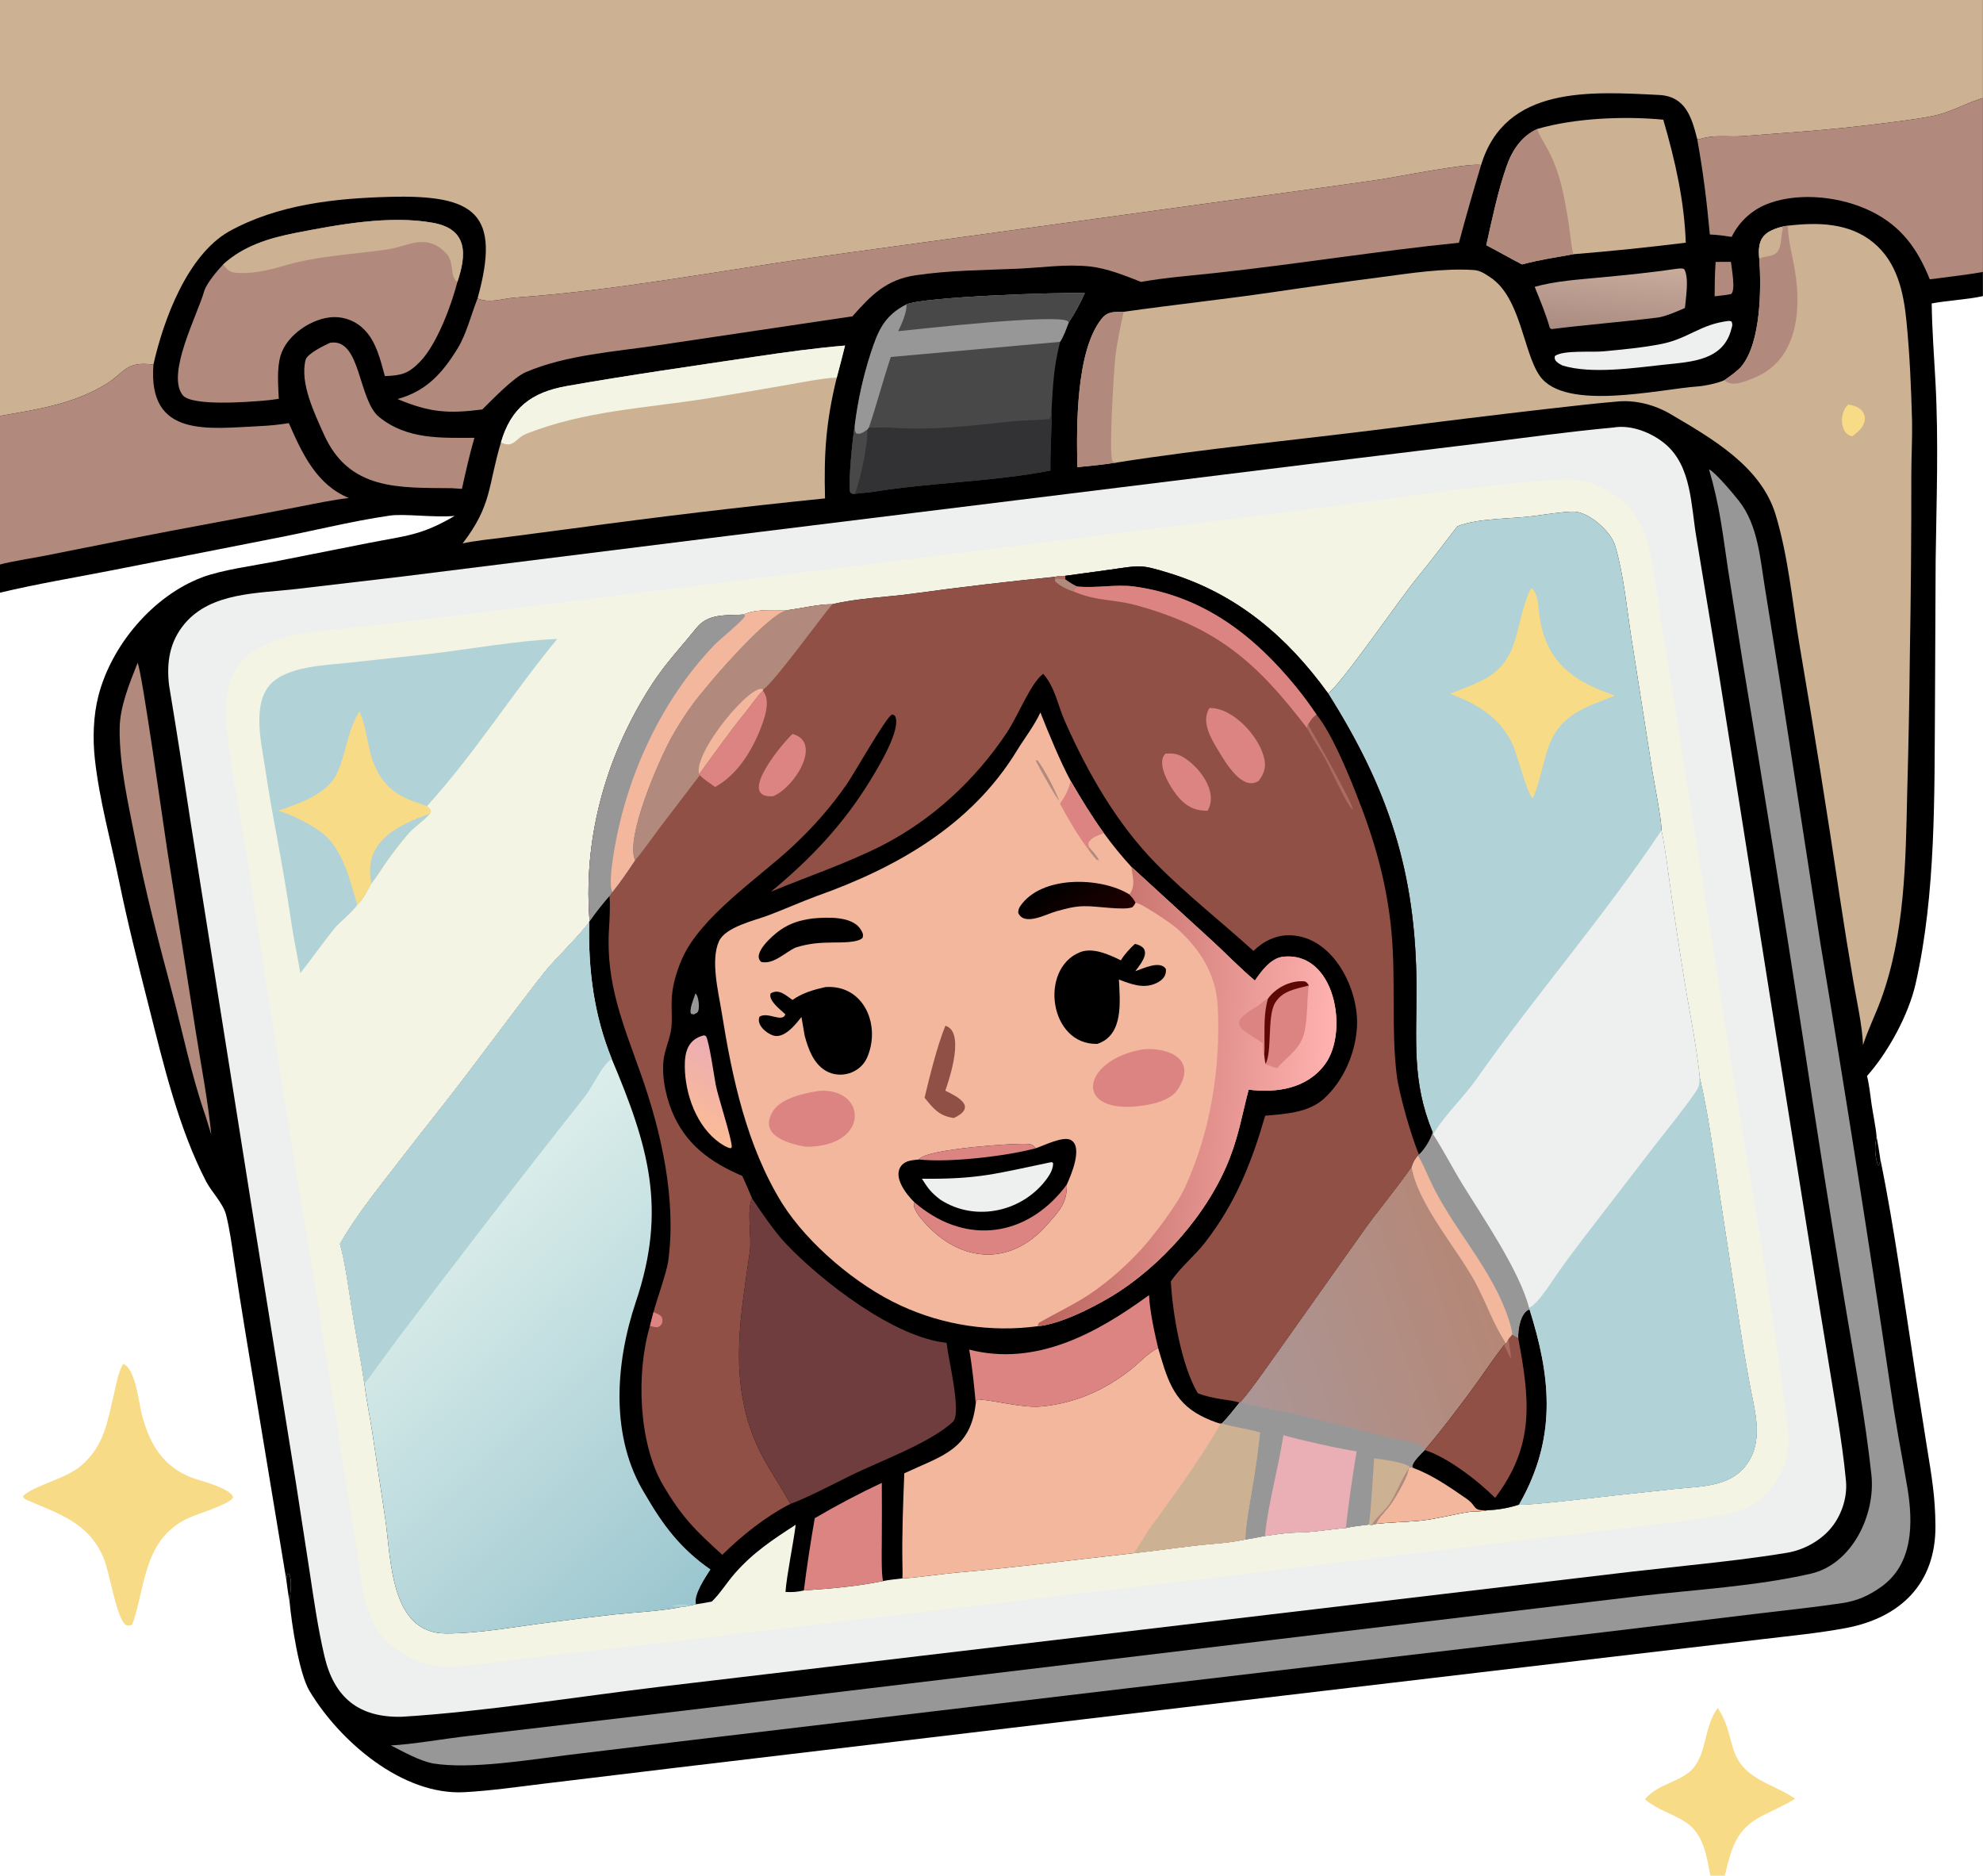
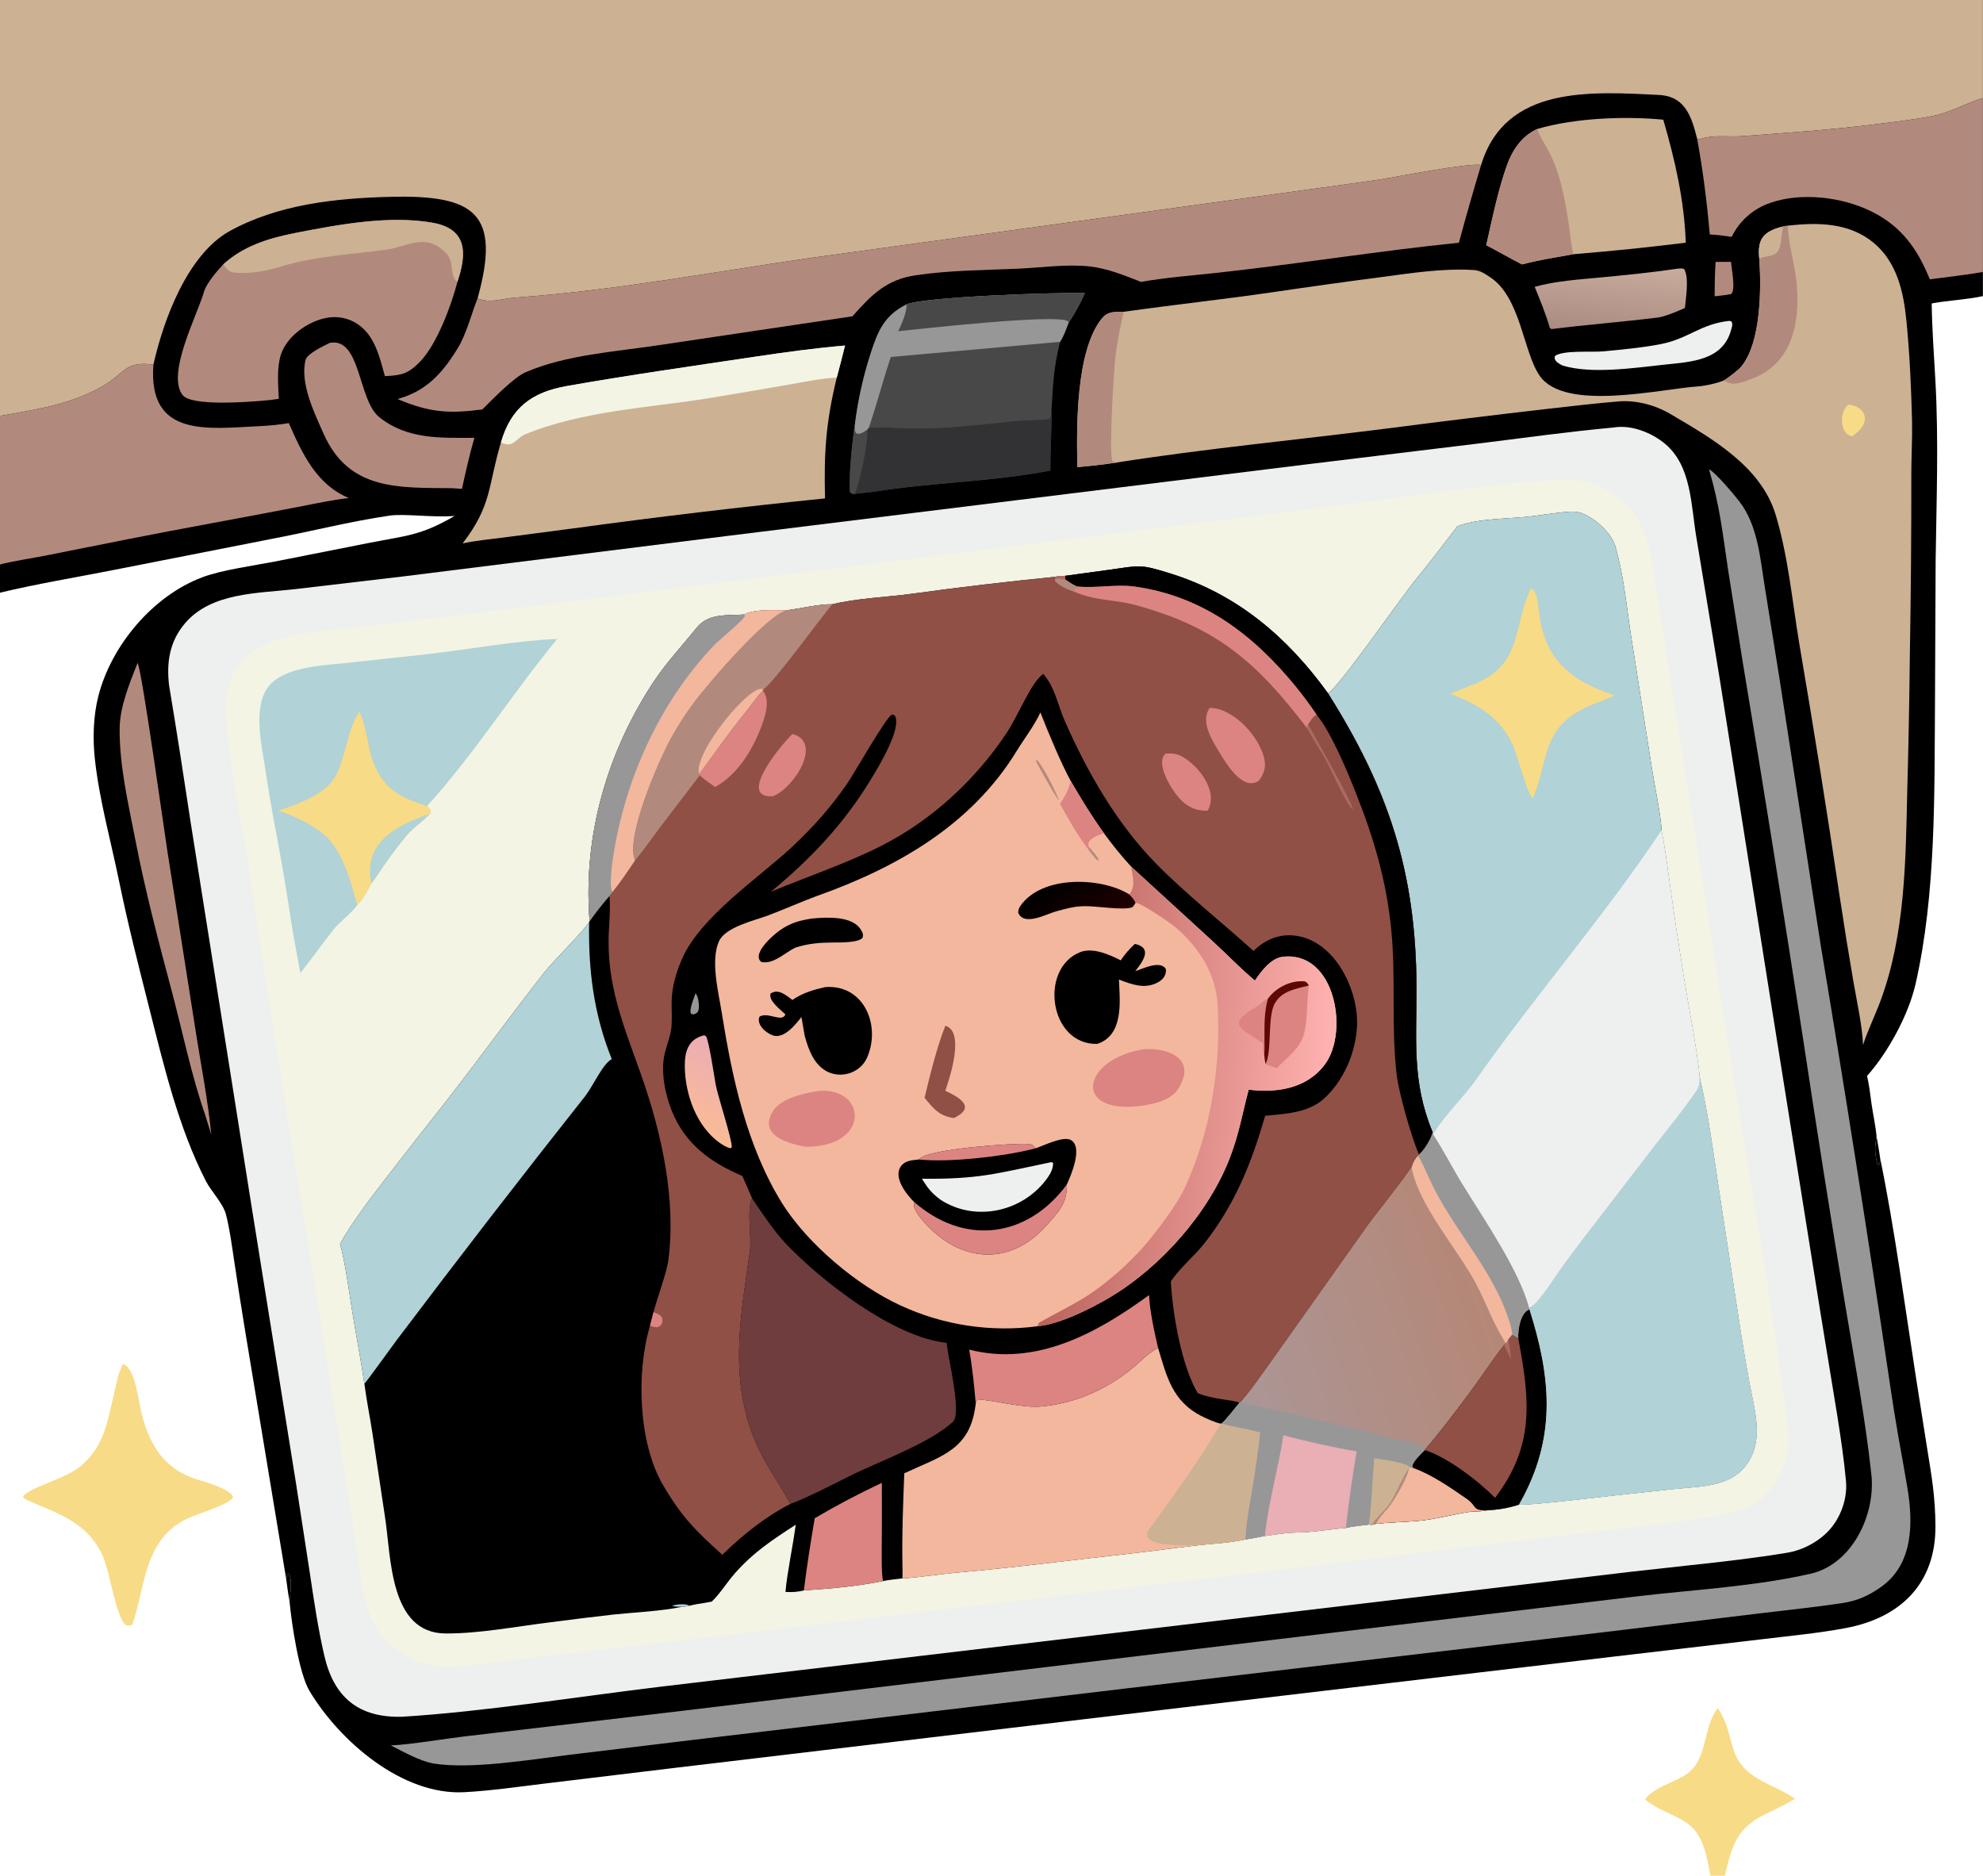
<svg xmlns="http://www.w3.org/2000/svg" viewBox="0 0 794 751" height="751" width="794">
  <path d="M0 0L556 0L556 27.495L556 76.256L556 83.022C552.005 83.945 546.063 84.245 541.636 85.08C541.741 92.455 542.294 99.714 542.694 107.074C543.601 123.762 542.974 140.416 542.744 157.1L542.561 197.057C542.37 222.865 542.864 250.559 537.122 275.859C535.166 284.477 529.444 295.037 523.499 301.692C524.137 304.15 524.406 307.011 524.773 309.559C525.19 312.456 525.933 315.785 526.18 318.653C525.6 321.654 525.65 323.445 526.443 326.451L526.755 326.76C527.137 325.955 527.108 325.849 527.23 324.987C531.253 344.571 534.172 366.606 537.267 386.478L540.33 405.896C541.633 413.948 542.635 419.612 542.689 427.839C542.795 443.922 532.969 453.601 517.486 456.493C509.723 457.943 501.653 458.695 493.658 459.66L451.623 464.584L331.183 478.802L190.269 495.555L151.967 500.173C144.972 501.028 137.411 502.113 130.174 502.498C112.794 503.424 95.221 488.205 86.776 474.103C83.846 469.209 81.749 455.175 81.176 448.912C81.302 447.113 82.158 442.703 80.895 441.189C80.327 441.583 80.458 441.815 80.245 442.718L68.752 373.259C67.669 366.658 66.633 360.048 65.646 353.432C65.023 349.294 64.408 344.558 63.355 340.49C62.577 337.485 59.191 333.965 57.817 331.31C50.068 316.342 45.885 298.6 41.776 282.361C38.727 270.313 35.872 259.151 33.393 247.063C31.063 235.702 27.889 224.456 26.607 212.902C25.963 207.102 26.154 200.663 27.621 195.003C31.291 180.842 42.925 167.058 56.699 161.867C62.195 159.795 71.218 158.584 77.21 157.421L103.405 152.236C113.953 150.171 118.099 150.162 127.479 144.653C121.7 145.176 113.433 143.972 109.303 144.564C98.409 146.125 86.772 149.116 75.754 151.181L31.18 159.948C20.428 162.055 10.739 163.626 0 166.179L0 158.28L0 116.614L0 0Z" transform="scale(1.428 1.428)" />
  <path d="M0 0L556 0L556 27.495C551.532 28.829 547.46 31.162 543.313 32.213C540.079 33.033 534.878 33.674 531.511 34.137C521.547 35.456 511.547 36.475 501.522 37.191C497.238 37.51 492.925 37.855 488.664 38.166C484.488 38.47 480.889 37.698 476.82 38.947C476.415 39.071 476.344 39.032 475.898 39.016C474.316 32.793 472.597 26.993 465.147 26.623C445.845 25.665 422.046 23.978 415.292 46.277C411.797 45.591 391.51 49.656 386.677 50.368C382.356 51.004 375.746 51.92 371.237 52.541L227.803 72.243C200.141 76.226 172.527 81.432 144.607 83.427C140.764 83.701 137.431 85.146 133.904 83.676C140.541 59.808 133.184 54.587 109.363 55.192C94.005 55.581 77.83 57.31 64.112 64.949C52.53 71.642 45.859 89.566 43.019 102.232C35.136 101.183 35.147 104.409 29.483 107.847C20.354 113.387 10.235 114.802 0 116.614L0 0Z" transform="scale(1.428 1.428)" fill="#CCB193" />
  <path d="M133.904 83.676C137.431 85.146 140.764 83.701 144.607 83.427C172.527 81.432 200.141 76.226 227.803 72.243L371.237 52.541C375.746 51.92 382.356 51.004 386.677 50.368C391.51 49.656 411.797 45.591 415.292 46.277C413.107 53.505 411.032 60.766 409.069 68.057C386.323 70.374 363.551 74.075 340.802 76.542C333.938 77.287 326.703 77.837 319.928 79.04C315.469 77.272 310.444 75.249 305.639 74.718C298.869 73.977 292.072 75.052 285.327 75.344C275.699 75.761 266.269 75.769 256.705 77.187C248.541 78.398 244.285 82.71 239.027 88.686L184.644 96.789C172.625 98.61 158.781 99.463 147.427 104.347C143.995 105.823 138.192 111.901 135.228 114.809C125.593 116.049 120.35 115.624 111.453 111.878C119.514 109.693 124.035 104.677 128.353 97.625C130.796 93.634 132.157 88.06 133.904 83.676Z" transform="scale(1.428 1.428)" fill="#B28A7D" />
  <path d="M0 116.614C10.235 114.802 20.354 113.387 29.483 107.847C35.147 104.409 35.136 101.183 43.019 102.232C41.416 122.931 58.5 120.134 72.894 119.474C75.612 119.349 78.305 119.077 80.983 118.637C84.742 127.166 88.727 135.887 97.815 139.635C93.318 140.148 88.894 141.101 84.454 141.964C68.16 145.13 51.861 148.011 35.572 151.234L12.437 155.844C9.494 156.413 2.608 157.517 0 158.28L0 116.614Z" transform="scale(1.428 1.428)" fill="#B28A7D" />
  <path d="M475.898 39.016C476.344 39.032 476.415 39.071 476.82 38.947C480.889 37.698 484.488 38.47 488.664 38.166C492.925 37.855 497.238 37.51 501.522 37.191C511.547 36.475 521.547 35.456 531.511 34.137C534.878 33.674 540.079 33.033 543.313 32.213C547.46 31.162 551.532 28.829 556 27.495L556 76.256C551.238 77.099 545.953 77.661 541.105 78.316C537.655 69.734 533.089 63.397 524.684 59.257C516.474 55.212 505.039 53.838 496.337 56.895C491.617 58.503 487.735 61.93 485.554 66.415C483.289 66.074 481.702 65.853 479.428 65.744C478.563 56.318 477.574 48.355 475.898 39.016Z" transform="scale(1.428 1.428)" fill="#B28A7D" />
  <path d="M452.417 119.868C457.369 119.007 463.189 121.317 466.963 124.518C474.363 130.793 474.11 141.728 475.686 150.864L482.015 189.196L496.799 282.58L510.435 367.989L515.189 397.062C516.127 403.031 517.053 409.222 517.601 415.23C518.043 420.068 516.222 425.309 512.998 428.912C510.047 432.21 505.566 434.621 501.172 435.352C492.063 436.867 482.695 437.918 473.515 438.905C462.895 440.035 452.283 441.248 441.682 442.545L320.023 456.956L185.515 472.885C162.446 475.653 135.448 479.974 112.658 481.35C100.619 481.64 93.659 475.988 90.947 464.268C89.161 456.548 88.048 448.882 86.877 441.058L82.99 415.839L70.532 338.198L53.543 231.12C51.589 218.174 49.557 205.043 47.408 192.144C46.641 185.663 47.587 179.822 51.835 174.808C59.213 166.098 72.171 166.391 82.727 165.186L112.918 161.637L203.904 150.27L365.72 130.283L415.74 124.209C428.449 122.638 439.567 121.057 452.417 119.868Z" transform="scale(1.428 1.428)" fill="#EEEFEF" />
  <path d="M436.419 134.535C443.06 133.79 449.333 135.882 454.505 140.001C462.203 146.132 463.007 156.224 464.437 165.299L467.435 184.215L478.944 256.849C482.844 282.051 486.89 307.229 491.08 332.384C493.835 348.407 496.37 364.468 498.683 380.561C499.582 386.986 500.481 393.287 501.217 399.778C502.066 407.271 500.934 411.882 496.173 417.86C493.438 421.293 489.518 423.367 485.256 424.279C479.155 425.584 472.815 426.391 466.604 427.191C455.818 428.523 445.024 429.789 434.223 430.989L350.478 441.164L212.753 457.407C193.035 459.798 173.305 462.082 153.562 464.258C145.258 465.205 136.719 466.524 128.479 467.258C120.425 467.693 115.631 466.162 109.307 460.871C102.131 454.867 101.717 445.208 100.32 436.649C99.546 431.91 98.879 427.275 98.122 422.592L88.025 358.788C81.716 321.204 75.737 283.565 70.09 245.876C67.92 231.264 64.66 217.035 63.43 202.292C61.345 177.28 83.921 177.69 101.941 175.627C112.212 174.457 122.477 173.23 132.735 171.946L241.261 158.468L369.604 142.42C391.121 139.757 415.004 135.876 436.419 134.535Z" transform="scale(1.428 1.428)" fill="#F3F4E4" />
  <path d="M408.657 147.548C414.714 145.196 423.557 145.557 430.101 144.67C433.279 144.239 437.854 143.525 440.957 143.436C445.339 143.312 451.681 148.978 452.867 152.988C455.224 160.958 455.968 169.203 457.196 177.361L463.2 215.567C463.74 219.106 466.012 230.286 465.857 232.827C466.952 237.934 467.743 244.734 468.491 250.008C469.601 257.805 470.779 265.592 472.024 273.368C473.159 280.602 474.619 287.7 475.674 294.927C475.914 296.572 476.49 300.343 476.538 301.916C478.819 311.366 480.554 324 481.987 333.646L487.541 369.877C488.442 375.86 489.44 381.827 490.534 387.778C491.82 394.875 494.38 402.672 490.6 409.269C486.157 417.027 477.411 416.649 469.522 417.482L452.796 419.274C449.324 419.654 428.12 422.211 425.938 421.851C423.008 422.839 420.02 423.317 416.933 423.459C416.176 423.847 413.387 423.68 412.002 423.892C407.45 424.589 402.814 425.893 398.25 426.355C394.053 426.779 390.14 426.781 385.874 427.261L384.645 427.559L383.829 427.456C382.008 427.694 379.061 427.991 377.358 428.406C372.629 428.804 368.08 429.654 363.288 429.704C360.53 429.733 357.42 430.267 354.671 430.65C352.907 430.978 350.932 431.39 349.176 431.646C346.278 432.266 343.407 432.596 340.46 432.84C332.878 433.468 325.346 434.671 317.791 435.501C301.177 437.334 284.495 439.53 267.821 440.981C264.095 441.305 256.289 442.466 253.034 442.553C251.499 442.742 249.016 442.976 247.586 443.305C239.958 444.837 233.16 445.4 225.4 445.933C223.361 446.386 222.366 446.441 220.244 446.359C220.602 441.542 222.415 432.996 223.112 427.512C216.644 431.707 211.213 435.26 206.022 441.17C203.777 443.726 201.947 446.792 199.578 449.054C198.073 449.341 196.689 449.604 195.167 449.808L193.344 450.197C192.583 450.372 192.046 450.54 191.259 450.526C185.384 451.749 178.143 452.053 172.096 452.681C166.068 453.367 160.045 454.107 154.029 454.9C144.518 456.065 134.496 458.029 124.977 457.998C109.186 457.947 109.697 436.606 107.971 425.444L104.384 401.57C103.679 397.06 102.757 392.484 102.172 387.977C101.213 381.254 99.764 374.052 98.696 367.249C97.9 362.181 96.684 353.318 95.338 348.764C98.902 342.436 103.635 336.313 108.062 330.541C113.686 323.271 119.347 316.03 125.045 308.818C134.384 296.886 143.326 284.449 152.732 272.509C155.226 269.343 164.247 260.498 165.199 258.435L165.402 258.208C165.326 257.802 165.258 257.462 165.23 257.044C163.662 233.876 170.337 210.954 182.991 191.6C186.77 185.822 190.997 181.413 195.283 176.082C198.643 171.902 203.551 172.641 208.564 172.306C211.958 170.665 216.992 171.22 220.803 171.079C224.378 170.622 229.933 169.324 233.358 169.429C240.423 167.7 248.556 167.458 255.847 166.456C269.261 164.611 282.478 163.066 295.945 161.721C296.686 161.473 297.853 161.494 298.679 161.453L311.108 159.747C319.8 158.531 319.572 158.146 327.924 160.72C346.876 166.56 360.958 178.591 372.372 194.402C375.935 192.085 392.833 167.451 397.306 162.085C399.81 159.081 406.051 150.969 408.657 147.548Z" transform="scale(1.428 1.428)" />
  <path d="M408.657 147.548C414.714 145.196 423.557 145.557 430.101 144.67C433.279 144.239 437.854 143.525 440.957 143.436C445.339 143.312 451.681 148.978 452.867 152.988C455.224 160.958 455.968 169.203 457.196 177.361L463.2 215.567C463.74 219.106 466.012 230.286 465.857 232.827C466.952 237.934 467.743 244.734 468.491 250.008C469.601 257.805 470.779 265.592 472.024 273.368C473.159 280.602 474.619 287.7 475.674 294.927C475.914 296.572 476.49 300.343 476.538 301.916C478.819 311.366 480.554 324 481.987 333.646L487.541 369.877C488.442 375.86 489.44 381.827 490.534 387.778C491.82 394.875 494.38 402.672 490.6 409.269C486.157 417.027 477.411 416.649 469.522 417.482L452.796 419.274C449.324 419.654 428.12 422.211 425.938 421.851C423.008 422.839 420.02 423.317 416.933 423.459C416.176 423.847 413.387 423.68 412.002 423.892C407.45 424.589 402.814 425.893 398.25 426.355C394.053 426.779 390.14 426.781 385.874 427.261L384.645 427.559L383.829 427.456C382.008 427.694 379.061 427.991 377.358 428.406C372.629 428.804 368.08 429.654 363.288 429.704C360.53 429.733 357.42 430.267 354.671 430.65C352.907 430.978 350.932 431.39 349.176 431.646C349.253 427.623 350.364 421.85 351.041 417.718C351.961 412.398 352.713 407.052 353.297 401.685C349.96 400.65 344.803 399.974 342.562 399.154C344.137 397.655 346.128 395.051 347.549 393.302L348.062 392.902C351.1 389.438 356.228 381.951 359.053 378.044L381.642 346.159C386.022 339.852 391.174 333.93 395.806 327.229L395.907 326.935C396.391 325.482 396.657 325.207 397.56 323.987L397.859 323.695C399.424 322.287 401.119 319.469 401.702 317.446C395.774 303.222 397.25 291.364 397.178 276.551C397.021 244.433 389.276 221.181 372.372 194.402C375.935 192.085 392.833 167.451 397.306 162.085C399.81 159.081 406.051 150.969 408.657 147.548Z" transform="scale(1.428 1.428)" fill="#B1D2D6" />
  <defs>
    <linearGradient y2="384.452" x2="345.718" y1="360.702" x1="415.959" gradientUnits="userSpaceOnUse" id="gradient_0">
      <stop stop-color="#B58776" offset="0" />
      <stop stop-color="#AB9696" offset="1" />
    </linearGradient>
  </defs>
  <path d="M401.702 317.446L401.842 318.05C404.55 322.159 407.444 327.772 410.114 332.109C415.679 341.147 426.122 356.396 428.737 366.651L428.864 367.123C434.643 385.375 436.487 401.81 427.18 419.592C426.78 420.352 426.365 421.105 425.938 421.851C423.008 422.839 420.02 423.317 416.933 423.459C416.176 423.847 413.387 423.68 412.002 423.892C407.45 424.589 402.814 425.893 398.25 426.355C394.053 426.779 390.14 426.781 385.874 427.261L384.645 427.559L383.829 427.456C382.008 427.694 379.061 427.991 377.358 428.406C372.629 428.804 368.08 429.654 363.288 429.704C360.53 429.733 357.42 430.267 354.671 430.65C352.907 430.978 350.932 431.39 349.176 431.646C349.253 427.623 350.364 421.85 351.041 417.718C351.961 412.398 352.713 407.052 353.297 401.685C349.96 400.65 344.803 399.974 342.562 399.154C344.137 397.655 346.128 395.051 347.549 393.302L348.062 392.902C351.1 389.438 356.228 381.951 359.053 378.044L381.642 346.159C386.022 339.852 391.174 333.93 395.806 327.229L395.907 326.935C396.391 325.482 396.657 325.207 397.56 323.987L397.859 323.695C399.424 322.287 401.119 319.469 401.702 317.446Z" transform="scale(1.428 1.428)" fill="url(#gradient_0)" />
  <path d="M425.709 375.202C425.588 372.839 426.314 368.024 428.864 367.123C434.643 385.375 436.487 401.81 427.18 419.592C426.78 420.352 426.365 421.105 425.938 421.851C423.008 422.839 420.02 423.317 416.933 423.459C416.176 423.847 413.387 423.68 412.002 423.892C407.45 424.589 402.814 425.893 398.25 426.355C394.053 426.779 390.14 426.781 385.874 427.261C386.206 425.839 388.758 423.404 389.85 421.89C391.096 420.162 394.853 413.91 394.878 411.924L395.319 411.271C395.493 411.338 396.195 411.627 396.4 411.661L395.985 411.188C396.136 409.75 398.469 407.635 399.505 406.573L399.597 406.409C403.874 401.47 408.317 395.529 412.24 390.282C415.439 386.004 418.406 381.338 421.744 377.137L422.249 376.664L422.927 375.483L423.986 374.202L425.709 375.202Z" transform="scale(1.428 1.428)" />
  <path d="M423.986 374.202L425.709 375.202C428.957 392.555 430.402 405.245 419.212 419.973C414.544 415.251 405.85 408.554 399.505 406.573L399.597 406.409C403.874 401.47 408.317 395.529 412.24 390.282C415.439 386.004 418.406 381.338 421.744 377.137L422.249 376.664L422.927 375.483L423.986 374.202Z" transform="scale(1.428 1.428)" fill="#905046" />
  <path d="M422.927 375.483C423.213 377.228 423.608 379.282 423.681 381.017C423.045 379.954 422.038 377.55 421.744 377.137L422.249 376.664L422.927 375.483Z" transform="scale(1.428 1.428)" fill="#AB6B63" />
  <path d="M395.319 411.271C395.493 411.338 396.195 411.627 396.4 411.661C401.38 413.402 406.92 417.242 411.246 420.245C414.322 422.38 412.661 423.586 416.933 423.459C416.176 423.847 413.387 423.68 412.002 423.892C407.45 424.589 402.814 425.893 398.25 426.355C394.053 426.779 390.14 426.781 385.874 427.261C386.206 425.839 388.758 423.404 389.85 421.89C391.096 420.162 394.853 413.91 394.878 411.924L395.319 411.271Z" transform="scale(1.428 1.428)" fill="#F3B79D" />
  <path d="M347.549 393.302L348.062 392.902C348.666 393.595 348.93 393.608 349.896 393.799C363.195 396.422 376.358 399.55 389.443 403.092C392.293 403.863 397.77 404.065 399.597 406.409L399.505 406.573C398.469 407.635 396.136 409.75 395.985 411.188L396.4 411.661C396.195 411.627 395.493 411.338 395.319 411.271L394.878 411.924C394.853 413.91 391.096 420.162 389.85 421.89C388.758 423.404 386.206 425.839 385.874 427.261L384.645 427.559L383.829 427.456C382.008 427.694 379.061 427.991 377.358 428.406C372.629 428.804 368.08 429.654 363.288 429.704C360.53 429.733 357.42 430.267 354.671 430.65C352.907 430.978 350.932 431.39 349.176 431.646C349.253 427.623 350.364 421.85 351.041 417.718C351.961 412.398 352.713 407.052 353.297 401.685C349.96 400.65 344.803 399.974 342.562 399.154C344.137 397.655 346.128 395.051 347.549 393.302Z" transform="scale(1.428 1.428)" fill="#979798" />
  <path d="M359.862 402.409C364.782 403.798 375.587 406.231 380.395 406.935C379.202 414.065 378.189 421.225 377.358 428.406C372.629 428.804 368.08 429.654 363.288 429.704C360.53 429.733 357.42 430.267 354.671 430.65C355.523 421.874 358.462 411.538 359.862 402.409Z" transform="scale(1.428 1.428)" fill="#EAAEB5" />
  <path d="M385.299 408.884C387.79 409.236 393.428 409.9 395.319 411.271L394.878 411.924C394.853 413.91 391.096 420.162 389.85 421.89C388.758 423.404 386.206 425.839 385.874 427.261L384.645 427.559L383.829 427.456C384.517 423 384.909 413.782 385.299 408.884Z" transform="scale(1.428 1.428)" fill="#CCB193" />
  <path d="M394.878 411.924C394.853 413.91 391.096 420.162 389.85 421.89C388.758 423.404 386.206 425.839 385.874 427.261L384.645 427.559C385.782 425.445 388.274 423.71 389.757 421.406C391.716 418.362 392.901 414.819 394.878 411.924Z" transform="scale(1.428 1.428)" fill="#B28A7D" />
  <path d="M401.702 317.446L401.842 318.05C404.55 322.159 407.444 327.772 410.114 332.109C415.679 341.147 426.122 356.396 428.737 366.651L428.864 367.123C426.314 368.024 425.588 372.839 425.709 375.202L423.986 374.202L422.927 375.483L422.249 376.664C418.543 370.877 417.016 365.937 413.884 359.959C408.921 350.489 397.627 337.866 395.806 327.229L395.907 326.935C396.391 325.482 396.657 325.207 397.56 323.987L397.859 323.695C399.424 322.287 401.119 319.469 401.702 317.446Z" transform="scale(1.428 1.428)" fill="#979798" />
  <path d="M397.56 323.987C398.712 325.787 399.806 328.333 400.698 330.322C406.998 344.386 418.6 355.659 423.236 370.555C423.511 371.439 424.05 373.322 423.986 374.202L422.927 375.483L422.249 376.664C418.543 370.877 417.016 365.937 413.884 359.959C408.921 350.489 397.627 337.866 395.806 327.229L395.907 326.935C396.391 325.482 396.657 325.207 397.56 323.987Z" transform="scale(1.428 1.428)" fill="#F3B79D" />
  <path d="M476.538 301.916C478.819 311.366 480.554 324 481.987 333.646L487.541 369.877C488.442 375.86 489.44 381.827 490.534 387.778C491.82 394.875 494.38 402.672 490.6 409.269C486.157 417.027 477.411 416.649 469.522 417.482L452.796 419.274C449.324 419.654 428.12 422.211 425.938 421.851C426.365 421.105 426.78 420.352 427.18 419.592C436.487 401.81 434.643 385.375 428.864 367.123L428.737 366.651C431.024 365.903 435.068 359.39 436.532 357.301C438.916 353.912 441.372 350.576 443.899 347.293L463.765 321.477C467.682 316.454 471.843 311.397 475.447 306.154C476.569 304.522 476.491 303.836 476.538 301.916Z" transform="scale(1.428 1.428)" fill="#B1D2D6" />
  <path d="M465.857 232.827C466.952 237.934 467.743 244.734 468.491 250.008C469.601 257.805 470.779 265.592 472.024 273.368C473.159 280.602 474.619 287.7 475.674 294.927C475.914 296.572 476.49 300.343 476.538 301.916C476.491 303.836 476.569 304.522 475.447 306.154C471.843 311.397 467.682 316.454 463.765 321.477L443.899 347.293C441.372 350.576 438.916 353.912 436.532 357.301C435.068 359.39 431.024 365.903 428.737 366.651C426.122 356.396 415.679 341.147 410.114 332.109C407.444 327.772 404.55 322.159 401.842 318.05C402.155 317.315 401.766 318.15 402.209 317.451C405.49 312.178 410.358 307.705 413.86 302.726C430.459 279.124 449.897 256.818 465.857 232.827Z" transform="scale(1.428 1.428)" fill="#EEEFEF" />
  <path d="M429.259 164.926C430.995 165.658 431.3 169.297 431.476 171.064C432.857 184.943 440.327 190.821 452.827 195.022C451.247 195.697 448.209 196.854 446.628 197.5C432.151 203.418 434.589 211.892 429.888 223.743C429.802 223.712 429.711 223.693 429.631 223.65C428.437 223.02 425.223 211.161 424.3 209.103C420.773 201.245 414.485 197.52 406.652 194.543C409.577 193.237 412.321 192.392 415.358 190.887C426.718 185.259 424.316 175.478 429.259 164.926Z" transform="scale(1.428 1.428)" fill="#F7DB86" />
  <path d="M298.679 161.453L311.108 159.747C319.8 158.531 319.572 158.146 327.924 160.72C346.876 166.56 360.958 178.591 372.372 194.402C389.276 221.181 397.021 244.433 397.178 276.551C397.25 291.364 395.774 303.222 401.702 317.446C401.119 319.469 399.424 322.287 397.859 323.695L397.56 323.987C396.657 325.207 396.391 325.482 395.907 326.935L395.806 327.229C391.174 333.93 386.022 339.852 381.642 346.159L359.053 378.044C356.228 381.951 351.1 389.438 348.062 392.902L347.549 393.302C345.798 392.484 340.044 392.394 335.826 390.604C331.224 382.74 328.802 368.388 328.297 359.282C331.056 355.213 334.886 352.235 337.836 348.448C346.398 337.459 350.931 326.016 354.752 312.831C360.425 312.314 366.899 312.007 371.271 308.011C376.713 303.026 380.03 295.396 380.483 288.044C381.139 277.403 373.847 262.622 361.813 262.235C357.89 262.109 354.238 263.866 351.471 266.625C342.493 258.488 332.741 250.838 324.288 242.274C313.154 230.994 304.871 216.485 298.526 202.076C296.521 197.524 295.862 192.772 292.515 188.937C289.098 191.345 285.458 200.678 282.338 205.379C273.543 218.63 261.435 229.857 247.246 237.093C237.426 242.102 226.17 245.844 216.147 250.032C227.321 240.82 236.569 231.057 244.144 218.612C246.266 215.127 252.864 204.345 250.953 200.714C250.649 200.534 250.416 200.249 250.052 200.386C248.525 200.962 239.446 216.945 237.536 219.718C233.031 226.259 227.903 232.052 222.087 237.456C212.513 246.35 196.318 257.07 191.175 268.996C189.537 272.793 188.345 276.934 188.313 281.096C188.294 283.452 188.485 285.879 188.236 288.225C187.985 290.586 186.97 292.989 186.404 295.302C185.178 300.309 186.477 306.792 188.375 311.485C192.152 320.821 199.17 325.886 208.148 329.72C209.089 331.747 209.982 333.92 210.867 335.981C209.307 339.306 210.817 346.909 210.26 350.853C207.815 368.153 204.626 384.528 210.765 401.564C213.598 409.426 217.737 414.511 221.62 421.669C214.679 425.209 208.096 430.472 202.532 435.931C195.121 429.258 191.105 425.303 185.87 416.313C178.992 404.503 178.351 384.746 182.257 371.728C182.591 370.463 182.913 369.195 183.223 367.924C184.18 364.381 186.905 356.778 187.358 353.66C189.716 336.38 185.454 317.433 179.721 301.223C174.787 287.271 169.818 275.758 170.755 260.545C170.904 258.125 171.189 253.461 170.865 251.219C169.137 253.221 166.884 255.991 165.402 258.208C165.326 257.802 165.258 257.462 165.23 257.044C163.662 233.876 170.337 210.954 182.991 191.6C186.77 185.822 190.997 181.413 195.283 176.082C198.643 171.902 203.551 172.641 208.564 172.306C211.958 170.665 216.992 171.22 220.803 171.079C224.378 170.622 229.933 169.324 233.358 169.429C240.423 167.7 248.556 167.458 255.847 166.456C269.261 164.611 282.478 163.066 295.945 161.721C296.686 161.473 297.853 161.494 298.679 161.453Z" transform="scale(1.428 1.428)" fill="#905046" />
  <path d="M298.679 161.453L311.108 159.747C319.8 158.531 319.572 158.146 327.924 160.72C346.876 166.56 360.958 178.591 372.372 194.402C389.276 221.181 397.021 244.433 397.178 276.551C397.25 291.364 395.774 303.222 401.702 317.446C401.119 319.469 399.424 322.287 397.859 323.695C395.744 318.767 392.257 306.607 391.632 301.409C390.043 288.177 391.417 274.527 390.145 261.142C388.841 247.414 385.334 235.261 380.24 222.499C377.882 216.454 373.237 205.298 369.143 200.36C367.346 197.679 365.425 195.082 363.389 192.579C351.621 178.148 337.414 167.106 318.018 164.444C312.959 163.749 307.408 164.982 302.006 164.437C300.752 163.909 299.769 163.18 298.637 162.425L298.679 161.453Z" transform="scale(1.428 1.428)" />
  <path d="M208.564 172.306C211.958 170.665 216.992 171.22 220.803 171.079C215.423 171.925 197.927 192.365 194.214 197.471C191.908 200.628 189.811 203.934 187.937 207.365C184.537 213.745 175.294 234.819 178.054 241.211C176.189 244.025 173.82 247.514 171.708 250.104L170.865 251.219C169.137 253.221 166.884 255.991 165.402 258.208C165.326 257.802 165.258 257.462 165.23 257.044C163.662 233.876 170.337 210.954 182.991 191.6C186.77 185.822 190.997 181.413 195.283 176.082C198.643 171.902 203.551 172.641 208.564 172.306Z" transform="scale(1.428 1.428)" fill="#979798" />
  <path d="M208.564 172.306C211.958 170.665 216.992 171.22 220.803 171.079C215.423 171.925 197.927 192.365 194.214 197.471C191.908 200.628 189.811 203.934 187.937 207.365C184.537 213.745 175.294 234.819 178.054 241.211C176.189 244.025 173.82 247.514 171.708 250.104C170.767 248.439 171.564 242.648 171.855 240.697C175.113 218.8 184.875 197.009 200.227 180.918C201.855 179.212 208.52 173.912 208.937 172.612L208.564 172.306Z" transform="scale(1.428 1.428)" fill="#F3B79D" />
  <path d="M220.803 171.079C224.378 170.622 229.933 169.324 233.358 169.429C229.343 174.251 217.334 190.923 213.998 193.35L213.884 193.653C212.284 195.203 210.303 198.114 208.796 199.967C204.302 205.487 200.235 211.321 196.015 217.063L196.226 217.351L185.12 231.904C183.15 234.535 180.144 238.837 178.054 241.211C175.294 234.819 184.537 213.745 187.937 207.365C189.811 203.934 191.908 200.628 194.214 197.471C197.927 192.365 215.423 171.925 220.803 171.079Z" transform="scale(1.428 1.428)" fill="#B28A7D" />
  <path d="M196.015 217.063C194.322 210.914 211.105 190.918 213.998 193.35L213.884 193.653C212.284 195.203 210.303 198.114 208.796 199.967C204.302 205.487 200.235 211.321 196.015 217.063Z" transform="scale(1.428 1.428)" fill="#F3B79D" />
  <path d="M302.006 164.437C307.408 164.982 312.959 163.749 318.018 164.444C337.414 167.106 351.621 178.148 363.389 192.579C365.425 195.082 367.346 197.679 369.143 200.36C367.903 201.274 367.804 201.556 366.961 202.853L366.78 203.126L366.479 204.145C352.5 185.839 341.382 175.945 318.58 169.704C312.196 167.957 307.508 168.61 301.122 165.883L301.004 165.264L302.006 164.437Z" transform="scale(1.428 1.428)" fill="#DC8481" />
  <path d="M196.015 217.063C200.235 211.321 204.302 205.487 208.796 199.967C210.303 198.114 212.284 195.203 213.884 193.653C216.212 196.356 214.386 201.464 213.197 204.448C210.655 210.827 206.644 217.25 200.529 220.659C199.084 219.651 197.44 218.597 196.226 217.351L196.015 217.063Z" transform="scale(1.428 1.428)" fill="#DC8481" />
  <path d="M366.479 204.145L366.78 203.126C368.303 205.775 379.534 225.609 379.335 226.999C377.421 225.691 372.568 214.069 370.815 211.449C370.214 210.55 366.687 204.685 366.479 204.145Z" transform="scale(1.428 1.428)" fill="#AB6B63" />
  <path d="M295.945 161.721C296.686 161.473 297.853 161.494 298.679 161.453L298.637 162.425C299.769 163.18 300.752 163.909 302.006 164.437L301.004 165.264L301.122 165.883C299.489 165.421 296.943 164.193 295.811 162.91L295.883 162.287L295.945 161.721Z" transform="scale(1.428 1.428)" fill="#B28A7D" />
  <path d="M295.945 161.721C296.686 161.473 297.853 161.494 298.679 161.453L298.637 162.425C297.719 162.367 296.801 162.321 295.883 162.287L295.945 161.721Z" transform="scale(1.428 1.428)" fill="#AB6B63" />
  <path d="M183.223 367.924C184.929 368.534 186.189 368.987 185.601 371.127C185.031 371.869 185.097 371.857 184.219 372.154C183.268 372.05 183.174 372.021 182.257 371.728C182.591 370.463 182.913 369.195 183.223 367.924Z" transform="scale(1.428 1.428)" fill="#DC8481" />
  <path d="M339.131 198.504C345.805 198.364 353.432 206.786 354.574 213.109C354.996 215.442 354.295 217.09 352.931 218.93C348.391 221.979 343.658 213.84 341.723 210.634C339.606 207.126 336.676 202.412 339.131 198.504Z" transform="scale(1.428 1.428)" fill="#DC8481" />
  <path d="M326.83 211.285C328.718 211.233 329.85 211.218 331.542 212.169C336.155 214.762 341.768 221.986 338.592 227.317C338.277 227.311 337.961 227.302 337.646 227.288C334.719 227.16 332.576 225.908 330.611 223.741C328.46 221.368 323.832 214.006 326.83 211.285Z" transform="scale(1.428 1.428)" fill="#DC8481" />
  <path d="M222.231 205.782C230.832 208.16 222.561 221.072 216.694 223.265L216.287 223.275C206.579 223.482 219.83 207.916 222.231 205.782Z" transform="scale(1.428 1.428)" fill="#DC8481" />
  <defs>
    <linearGradient y2="346.344" x2="116.857" y1="441.669" x1="202.44" gradientUnits="userSpaceOnUse" id="gradient_1">
      <stop stop-color="#9BC6CF" offset="0" />
      <stop stop-color="#DCEEEB" offset="1" />
    </linearGradient>
  </defs>
-   <path d="M95.338 348.764C98.902 342.436 103.635 336.313 108.062 330.541C113.686 323.271 119.347 316.03 125.045 308.818C134.384 296.886 143.326 284.449 152.732 272.509C155.226 269.343 164.247 260.498 165.199 258.435C164.916 271.903 166.477 284.399 171.543 296.957C181.893 321.471 187.024 339.014 178.316 364.941C172.462 382.373 171.037 403.074 180.906 418.986C185.921 427.647 190.79 434.179 199.218 440.043C197.916 442.073 194.338 447.311 195.167 449.808L193.344 450.197C192.583 450.372 192.046 450.54 191.259 450.526C185.384 451.749 178.143 452.053 172.096 452.681C166.068 453.367 160.045 454.107 154.029 454.9C144.518 456.065 134.496 458.029 124.977 457.998C109.186 457.947 109.697 436.606 107.971 425.444L104.384 401.57C103.679 397.06 102.757 392.484 102.172 387.977C101.213 381.254 99.764 374.052 98.696 367.249C97.9 362.181 96.684 353.318 95.338 348.764Z" transform="scale(1.428 1.428)" fill="url(#gradient_1)" />
  <path d="M95.338 348.764C98.902 342.436 103.635 336.313 108.062 330.541C113.686 323.271 119.347 316.03 125.045 308.818C134.384 296.886 143.326 284.449 152.732 272.509C155.226 269.343 164.247 260.498 165.199 258.435C164.916 271.903 166.477 284.399 171.543 296.957C169.041 298.205 166.296 304.5 164.079 307.341C146.186 329.955 128.555 352.776 111.19 375.799C110.468 376.762 102.412 387.919 102.172 387.977C101.213 381.254 99.764 374.052 98.696 367.249C97.9 362.181 96.684 353.318 95.338 348.764Z" transform="scale(1.428 1.428)" fill="#B1D2D6" />
  <path d="M191.259 450.526C190.51 450.484 188.967 450.528 188.462 450.19C189.821 449.851 192.092 449.531 193.344 450.197C192.583 450.372 192.046 450.54 191.259 450.526Z" transform="scale(1.428 1.428)" fill="#B1D2D6" />
  <path d="M273.591 393.471C273.694 393.158 273.914 392.329 274.223 392.352C279.71 392.753 286.873 394.889 292.256 394.322C301.483 393.416 309.876 389.736 317.103 383.961C319.52 382.03 321.975 379.297 324.726 377.932C327.114 385.935 328.734 392.805 336.695 396.941C338.135 397.689 340.715 398.854 342.289 399.166L342.562 399.154C344.803 399.974 349.96 400.65 353.297 401.685C352.713 407.052 351.961 412.398 351.041 417.718C350.364 421.85 349.253 427.623 349.176 431.646C346.278 432.266 343.407 432.596 340.46 432.84C332.878 433.468 325.346 434.671 317.791 435.501C301.177 437.334 284.495 439.53 267.821 440.981C264.095 441.305 256.289 442.466 253.034 442.553C253.102 441.38 253.06 439.946 253.037 438.753C252.875 430.167 253.224 421.66 253.559 413.081C264.154 408.149 272.179 406.483 273.591 393.471Z" transform="scale(1.428 1.428)" fill="#F3B79D" />
-   <path d="M342.289 399.166L342.562 399.154C344.803 399.974 349.96 400.65 353.297 401.685C352.713 407.052 351.961 412.398 351.041 417.718C350.364 421.85 349.253 427.623 349.176 431.646C346.278 432.266 343.407 432.596 340.46 432.84C332.878 433.468 325.346 434.671 317.791 435.501C318.729 434.619 321.296 430.069 322.235 428.77C329.464 418.766 336.098 409.871 342.289 399.166Z" transform="scale(1.428 1.428)" fill="#CCB193" />
+   <path d="M342.289 399.166L342.562 399.154C344.803 399.974 349.96 400.65 353.297 401.685C352.713 407.052 351.961 412.398 351.041 417.718C350.364 421.85 349.253 427.623 349.176 431.646C346.278 432.266 343.407 432.596 340.46 432.84C318.729 434.619 321.296 430.069 322.235 428.77C329.464 418.766 336.098 409.871 342.289 399.166Z" transform="scale(1.428 1.428)" fill="#CCB193" />
  <path d="M210.867 335.981C213.442 339.852 217.212 345.392 220.347 348.699C230.308 359.205 250.721 375.039 265.424 376.497L265.466 376.902C265.927 381.182 269.697 396.288 267.21 398.627C260.866 404.593 246.453 409.767 238.331 413.806C233.793 416.062 225.743 420.232 221.62 421.669C217.737 414.511 213.598 409.426 210.765 401.564C204.626 384.528 207.815 368.153 210.26 350.853C210.817 346.909 209.307 339.306 210.867 335.981Z" transform="scale(1.428 1.428)" fill="#6F3D3D" />
  <path d="M271.75 378.402C290.498 383.218 307.544 373.803 322.186 363.124C322.385 367.554 323.704 373.643 324.726 377.932C321.975 379.297 319.52 382.03 317.103 383.961C309.876 389.736 301.483 393.416 292.256 394.322C286.873 394.889 279.71 392.753 274.223 392.352C273.914 392.329 273.694 393.158 273.591 393.471C273.156 388.657 272.623 383.139 271.75 378.402Z" transform="scale(1.428 1.428)" fill="#DC8481" />
  <path d="M228.451 425.677C234.559 422.082 240.834 418.776 247.254 415.772C247.292 421.493 247.289 427.214 247.244 432.934C247.238 435.569 247.104 440.947 247.586 443.305C239.958 444.837 233.16 445.4 225.4 445.933C226.151 439.693 227.382 431.84 228.451 425.677Z" transform="scale(1.428 1.428)" fill="#DC8481" />
  <path d="M290.92 371.854C277.812 373.601 264.477 371.577 252.477 366.018C240.264 360.396 226.52 348.825 219.324 337.427C209.357 321.324 205.31 302.299 202.353 283.822C201.446 278.157 199.185 269.292 201.592 263.922C203.405 259.876 211.644 258.088 215.468 256.636C219.957 254.931 224.483 252.922 228.994 251.238C251.437 243.286 272.403 231.334 285.106 210.51C287.142 207.171 290.13 203.304 291.714 199.756C294.01 205.554 297.362 213.716 300.259 219.033C303.277 224.214 306.008 228.706 309.524 233.597C311.897 236.879 314.458 240.022 317.194 243.009L340.249 264.115C344.346 267.88 347.555 271.311 351.868 274.929C353.699 272.236 356.366 268.641 359.72 268.261C374.371 266.604 378.253 289.199 371.568 298.335C366.464 305.312 357.886 306.493 350.117 305.523C348.328 312.296 347.474 317.765 344.879 324.544C338.935 340.072 325.462 355.282 311.214 363.742C305.804 366.955 297.001 371.346 290.92 371.854Z" transform="scale(1.428 1.428)" fill="#F3B79D" />
  <defs>
    <linearGradient y2="312.005" x2="372.417" y1="307.242" x1="295.803" gradientUnits="userSpaceOnUse" id="gradient_2">
      <stop stop-color="#BB645E" offset="0" />
      <stop stop-color="#FFB2B0" offset="1" />
    </linearGradient>
  </defs>
  <path d="M317.194 243.009L340.249 264.115C344.346 267.88 347.555 271.311 351.868 274.929C353.699 272.236 356.366 268.641 359.72 268.261C374.371 266.604 378.253 289.199 371.568 298.335C366.464 305.312 357.886 306.493 350.117 305.523C348.328 312.296 347.474 317.765 344.879 324.544C338.935 340.072 325.462 355.282 311.214 363.742C305.804 366.955 297.001 371.346 290.92 371.854C290.995 371.596 291.168 370.962 291.384 370.839C295.679 368.386 301.362 365.647 305.428 362.938C310.829 359.338 316.291 354.465 320.568 349.647C323.944 345.843 329.944 337.879 332.079 333.31C339.45 317.536 342.316 299.44 341.444 282.126C340.991 273.118 336.387 265.969 329.848 260.177C328.414 258.906 319.74 253.023 318.402 253.122C317.852 251.995 317.54 251.744 316.677 250.794C318.502 248.267 317.596 246.032 317.194 243.009Z" transform="scale(1.428 1.428)" fill="url(#gradient_2)" />
  <path d="M355.494 280.068C357.654 277.003 361.65 274.939 365.472 275.131C366.338 275.175 366.609 275.695 366.992 276.316L366.955 276.576C366.383 280.805 366.674 285.154 365.764 289.348C364.738 294.078 360.924 296.249 358.039 299.513C357.248 299.249 355.463 298.725 354.848 298.305C354.657 297.447 354.577 296.526 354.471 295.648C354.036 295.061 354.159 293.345 354.15 292.504C348.051 288.305 343.496 287.387 352.547 282.176C353.662 281.535 353.952 280.732 355.494 280.068Z" transform="scale(1.428 1.428)" fill="#DC8481" />
  <path d="M354.15 292.504C348.051 288.305 343.496 287.387 352.547 282.176C353.662 281.535 353.952 280.732 355.494 280.068C354.424 284.164 354.568 287.305 354.546 291.505C354.541 292.516 354.612 294.732 354.471 295.648C354.036 295.061 354.159 293.345 354.15 292.504Z" transform="scale(1.428 1.428)" fill="#DC8481" />
  <path d="M355.494 280.068C357.654 277.003 361.65 274.939 365.472 275.131C366.338 275.175 366.609 275.695 366.992 276.316C363.416 277.268 359.532 277.753 357.49 281.263C355.277 285.065 356.747 294.986 354.848 298.305C354.657 297.447 354.577 296.526 354.471 295.648C354.612 294.732 354.541 292.516 354.546 291.505C354.568 287.305 354.424 284.164 355.494 280.068Z" transform="scale(1.428 1.428)" fill="#5E0805" />
  <defs>
    <linearGradient y2="261.068" x2="306.755" y1="246.257" x1="296.219" gradientUnits="userSpaceOnUse" id="gradient_3">
      <stop stop-color="black" offset="0" />
      <stop stop-color="#1F0000" offset="1" />
    </linearGradient>
  </defs>
  <path d="M318.402 253.122C318.094 253.733 317.995 253.815 317.551 254.348C315.198 255.383 307.005 253.935 303.925 254.085C301.158 254.112 298.8 254.8 296.185 255.512C293.371 256.277 287.148 259.806 285.501 255.923C285.532 255.213 285.628 254.717 286.031 254.122C292.058 245.216 308.977 245.943 316.677 250.794C317.54 251.744 317.852 251.995 318.402 253.122Z" transform="scale(1.428 1.428)" fill="url(#gradient_3)" />
  <path d="M300.259 219.033C303.277 224.214 306.008 228.706 309.524 233.597C307.791 234.299 306.127 234.697 305.201 236.274C305.164 236.955 305.113 236.948 305.403 237.551L305.151 238.163C301.826 233.687 299.866 230.2 297.208 225.342C298.937 222.838 299.303 221.933 300.259 219.033Z" transform="scale(1.428 1.428)" fill="#DC8481" />
  <path d="M305.403 237.551C306.35 238.661 307.61 239.955 308.176 241.25L308.043 241.448L307.408 240.979L307.849 241.352L308.167 241.182L308.129 241.069L307.537 241.104C306.531 240.041 306.003 239.322 305.151 238.163L305.403 237.551Z" transform="scale(1.428 1.428)" fill="#B28A7D" />
  <path d="M290.451 321.946C292.866 321.122 298.142 318.453 300.272 319.647C303.763 321.603 300.237 329.683 299.129 332.122C299.281 337.418 296.75 339.808 293.586 343.413C282.683 355.84 268.024 353.739 258.08 341.444C257.255 340.422 256.759 339.569 256.271 338.345C256.307 337.912 256.321 337.538 256.404 337.113C254.164 334.928 250.326 330.077 252.646 326.954C253.859 325.32 255.8 325.33 257.657 325.097C257.761 324.993 257.863 324.887 257.971 324.786C260.802 322.133 283.911 320.477 288.213 320.743C289.301 320.81 289.758 321.135 290.451 321.946Z" transform="scale(1.428 1.428)" />
  <path d="M299.129 332.122C299.281 337.418 296.75 339.808 293.586 343.413C282.683 355.84 268.024 353.739 258.08 341.444C257.255 340.422 256.759 339.569 256.271 338.345C256.307 337.912 256.321 337.538 256.404 337.113C257.209 337.78 258.031 338.425 258.871 339.048C272.872 349.304 289.031 345.866 299.129 332.122Z" transform="scale(1.428 1.428)" fill="#DC8481" />
  <path d="M257.657 325.097C257.761 324.993 257.863 324.887 257.971 324.786C260.802 322.133 283.911 320.477 288.213 320.743C289.301 320.81 289.758 321.135 290.451 321.946C282.104 324.189 266.225 326.026 257.657 325.097Z" transform="scale(1.428 1.428)" fill="#DC8481" />
  <path d="M294.432 325.916L294.992 325.851L295.283 326.137C295.307 327.538 294.634 328.92 293.848 330.051C287.107 339.763 273.5 342.836 263.611 336.322C261.034 334.329 260.236 333.238 258.498 330.5C274.461 330.654 279.272 329.06 294.432 325.916Z" transform="scale(1.428 1.428)" fill="#EEEFEF" />
  <path d="M318.219 264.649C323.35 265.806 320.362 269.663 318.321 272.305C320.68 271.502 325.331 269.201 326.91 271.696C327.1 273.592 325.956 274.828 324.296 275.627C320.71 277.351 317.184 275.953 313.74 274.647C314.013 280.741 315.159 290.23 307.664 292.689C294.175 293.003 291.32 271.573 302.854 266.974C306.425 265.55 311.032 267.655 314.279 269.264C315.342 267.528 316.742 266.032 318.219 264.649Z" transform="scale(1.428 1.428)" />
  <path d="M231.442 276.757C242.376 275.992 247.069 287.704 243.097 296.594C241.174 300.899 235.632 302.624 231.548 300.234C228.078 298.203 226.652 294.141 225.635 290.427L224.717 285.15C223.19 287.106 219.883 291.38 216.738 290.317C214.876 289.688 212.035 287.371 212.957 285.058C215.337 283.576 219.312 286.827 220.223 284.416C218.819 283.034 215.408 280.597 216.069 278.558C218.366 277.105 220.346 279.078 222.196 280.366C225.115 278.362 228.05 277.521 231.442 276.757Z" transform="scale(1.428 1.428)" />
  <path d="M320.678 294.186C327.495 293.666 335.809 296.833 330.289 305.39C327.959 309.002 322.036 309.884 317.918 310.277C300.676 311.399 304.011 296.865 320.678 294.186Z" transform="scale(1.428 1.428)" fill="#DC8481" />
  <path d="M229.759 305.857C243.126 304.971 244.065 321.616 225.947 321.525C221.414 320.772 212.292 318.415 216.817 311.426C219.131 307.852 225.684 306.438 229.759 305.857Z" transform="scale(1.428 1.428)" fill="#DC8481" />
  <path d="M227.784 257.528C231.779 257.169 238.968 256.743 241.349 260.628C241.88 261.495 242.115 261.887 241.886 262.913C240.723 264.354 235.601 264.244 233.703 264.26C229.783 264.292 226.868 264.504 223.112 265.661C220.08 267.048 216.977 270.453 213.48 269.724C210.649 267.489 216.716 262.215 218.622 260.877C221.611 258.779 224.247 258.042 227.784 257.528Z" transform="scale(1.428 1.428)" />
  <path d="M265.071 287.606C270.615 289.194 266.322 302.21 265.058 305.819C268.904 307.644 273.906 310.403 267.47 313.472C263.36 312.92 261.726 310.85 259.243 307.785C260.687 301.764 262.756 293.315 265.071 287.606Z" transform="scale(1.428 1.428)" fill="#905046" />
  <path d="M290.406 213.283C290.699 213.113 290.525 213.161 290.941 213.218C292.749 215.504 295.934 221.618 296.951 224.444C296.204 223.901 291.192 214.887 290.406 213.283Z" transform="scale(1.428 1.428)" fill="#B28A7D" />
  <defs>
    <linearGradient y2="295.949" x2="205.698" y1="315.275" x1="194.21" gradientUnits="userSpaceOnUse" id="gradient_4">
      <stop stop-color="#FABB97" offset="0" />
      <stop stop-color="#ECADB4" offset="1" />
    </linearGradient>
  </defs>
  <path d="M197.414 290.28L197.942 290.517C198.785 291.663 200.309 302.095 200.667 304.041C201.309 307.535 205.26 319.313 205.184 321.67L204.844 321.955C203.606 321.674 202.908 321.131 201.828 320.462C195.285 315.835 192.112 306.826 192.013 299.099C191.959 294.907 192.929 291.361 197.414 290.28Z" transform="scale(1.428 1.428)" fill="url(#gradient_4)" />
  <path d="M195.016 278.528C195.862 279.28 196.115 282.003 195.88 283.093C195.671 284.064 195.331 284.005 194.532 284.433L193.753 284.245C193.166 283.129 194.572 279.819 195.016 278.528Z" transform="scale(1.428 1.428)" fill="#979798" />
  <path d="M84.208 272.845C83.488 268.39 82.48 263.923 81.816 259.476C80.598 251.306 79.242 243.253 77.745 235.13C76.425 228.333 75.254 221.509 74.233 214.661C73.198 207.994 70.749 197.372 75.805 191.896C80.488 186.825 91.099 186.546 97.602 185.839L119.785 183.424C130.783 182.175 145.616 179.518 156.244 179.157C143.81 194.199 133.021 211.394 119.732 226.011C120.517 226.876 120.65 226.74 120.819 227.699L120.503 228.161C118.557 230.382 116.013 231.873 114.102 234.156C111.993 236.675 109.992 239.284 108.105 241.975C107.029 243.522 105.285 246.31 104.15 247.656C103.194 249.455 101.694 252.458 100.183 253.71C98.552 256.12 95.162 258.509 93.434 260.718C90.297 264.73 87.389 268.83 84.208 272.845Z" transform="scale(1.428 1.428)" fill="#B1D2D6" />
  <path d="M77.998 227.283C83.579 225.423 91.727 222.707 94.461 216.903C97.069 211.367 97.377 204.768 100.778 199.448C103.273 204.965 102.82 210.417 105.653 215.939C108.905 222.277 113.444 223.921 119.732 226.011C120.517 226.876 120.65 226.74 120.819 227.699L120.503 228.161C118.557 230.382 116.013 231.873 114.102 234.156C111.993 236.675 109.992 239.284 108.105 241.975C107.029 243.522 105.285 246.31 104.15 247.656C103.194 249.455 101.694 252.458 100.183 253.71C97.956 246.335 96.082 237.531 89.514 232.942C86.23 230.647 81.812 228.48 77.998 227.283Z" transform="scale(1.428 1.428)" fill="#F7DB86" />
  <path d="M104.15 247.656C101.672 236.054 111.437 231.37 120.503 228.161C118.557 230.382 116.013 231.873 114.102 234.156C111.993 236.675 109.992 239.284 108.105 241.975C107.029 243.522 105.285 246.31 104.15 247.656Z" transform="scale(1.428 1.428)" fill="#B1D2D6" />
  <path d="M501.299 63.277C509.62 62.314 518.501 62.385 525.338 68.06C531.958 73.554 533.758 81.906 534.563 90.077C535.478 99.366 535.888 108.711 536.128 118.043C536.23 122.841 535.929 127.939 535.926 132.805C535.946 149.717 535.809 166.628 535.515 183.537C535.38 196.478 535.131 209.416 534.768 222.352C534.337 241.775 534.142 261.802 527.418 280.264C525.866 284.524 523.77 288.711 522.379 293.004C522.192 287.736 520.64 280.723 519.701 275.324C518.331 267.362 517.045 259.385 515.843 251.395C512.299 227.6 508.502 203.843 504.454 180.128C502.495 168.222 501.394 156.043 497.91 144.415C493.807 130.721 479.902 122.88 468.356 116.073C464.131 113.582 458.939 112.193 454.022 112.533C447.209 113.096 440.371 113.916 433.572 114.679C418.709 116.39 403.858 118.207 389.021 120.131C364.265 123.273 337.702 125.815 313.256 129.662C309.496 130.272 305.889 130.61 302.1 130.987C301.822 120.007 301.629 98.306 308.946 89.315C310.664 87.204 312.501 87.489 315.067 87.425C329.011 85.442 342.991 83.953 356.936 81.919C367.008 80.427 377.092 79.023 387.189 77.708C395.771 76.581 404.547 75.169 413.217 75.708C415.061 75.82 416.373 76.767 417.866 77.753C426.454 83.422 427.092 98.805 431.768 105.429C438.841 115.445 465.374 109.096 476.037 108.346C478.158 108.197 481.841 107.382 483.512 106.59C484.911 105.643 487.34 103.919 488.369 102.629C493.807 95.816 493.86 80.828 493.302 72.569C492.751 67.167 494.257 65.035 499.569 63.599C500.209 63.406 500.642 63.372 501.299 63.277Z" transform="scale(1.428 1.428)" fill="#CCB193" />
  <path d="M499.569 63.599C500.209 63.406 500.642 63.372 501.299 63.277C501.392 67.708 502.647 71.837 503.328 76.088C505.164 87.541 503.838 101.312 491.484 106.104C489.272 106.962 485.487 108.633 483.512 106.59C484.911 105.643 487.34 103.919 488.369 102.629C493.807 95.816 493.86 80.828 493.302 72.569C492.751 67.167 494.257 65.035 499.569 63.599Z" transform="scale(1.428 1.428)" fill="#B28A7D" />
  <path d="M493.302 72.569C492.751 67.167 494.257 65.035 499.569 63.599L499.924 64.066C499.143 66.59 499.816 70.016 497.529 71.291C496.165 72.052 494.601 71.778 493.302 72.569Z" transform="scale(1.428 1.428)" fill="#CCB193" />
  <path d="M302.1 130.987C301.822 120.007 301.629 98.306 308.946 89.315C310.664 87.204 312.501 87.489 315.067 87.425C314.227 91.389 313.337 95.379 312.82 99.401C312.336 103.162 310.84 127.626 311.948 129.281C312.14 129.569 312.916 129.598 313.256 129.662C309.496 130.272 305.889 130.61 302.1 130.987Z" transform="scale(1.428 1.428)" fill="#B28A7D" />
  <path d="M518.213 113.436C523.327 113.948 524.699 118.383 520.13 121.713C519.859 122.031 519.716 122.07 519.352 122.309C516.144 121.963 515.401 116.07 518.213 113.436Z" transform="scale(1.428 1.428)" fill="#F7DB86" />
  <path d="M479.2 131.605C480.892 132.29 486.325 138.827 487.612 140.476C492.973 147.348 493.518 156.595 494.908 165.028L498.83 189.452L510.454 264.629C517.286 305.488 523.744 346.408 529.827 387.385C530.587 392.645 531.427 397.892 532.345 403.126C533.175 407.779 534.035 412.426 534.812 417.079C536.474 427.03 536.503 438.605 527.342 445.025C523.904 447.434 520.746 448.85 516.554 449.482C508.794 450.65 501.003 451.437 493.211 452.383L449.806 457.621L316.116 473.364L194.74 487.785L159.655 492.018C148.7 493.366 131.933 496.181 121.366 494.431C117.449 493.63 113.183 491.208 109.593 489.384C115.252 489.15 125.103 487.427 131.277 486.742L190.321 479.802L358.244 459.621L459.274 447.561C475.077 445.71 492.256 444.791 507.744 441.23C519.293 438.574 525.949 424.746 524.725 413.447C523.012 397.642 520.012 381.696 517.383 365.858C513.243 340.905 509.289 315.921 505.519 290.909C500.088 255.684 494.449 220.491 488.603 185.333L484.566 159.896C482.978 149.263 482.234 141.913 479.2 131.605Z" transform="scale(1.428 1.428)" fill="#979798" />
  <path d="M140.459 124.048C143.279 114.317 149.093 109.972 158.928 108.238C176.515 105.136 194.238 102.63 211.9 99.985C220.154 98.749 228.638 97.587 236.947 96.886C236.233 99.86 235.385 102.942 234.613 105.912C231.598 118.303 230.998 126.928 231.334 139.744C207.803 142.135 184.314 144.932 160.879 148.134L141.528 150.672C138.203 151.098 132.88 151.632 129.714 152.371C137.997 141.584 136.79 136.305 140.459 124.048Z" transform="scale(1.428 1.428)" fill="#CCB193" />
  <path d="M140.459 124.048C143.279 114.317 149.093 109.972 158.928 108.238C176.515 105.136 194.238 102.63 211.9 99.985C220.154 98.749 228.638 97.587 236.947 96.886C236.233 99.86 235.385 102.942 234.613 105.912C231.671 105.839 224.404 107.276 221.183 107.839C213.714 109.148 206.237 110.417 198.754 111.648C181.494 114.424 163.867 115.104 147.455 121.69C144.564 122.85 144.032 125.836 140.459 124.048Z" transform="scale(1.428 1.428)" fill="#F3F4E4" />
  <path d="M254.098 85.381C258.817 83.214 296.807 81.91 304.164 82.193C302.88 85.059 301.373 87.819 299.656 90.449C299.013 92.1 298.208 94.435 297.243 95.845C295.41 103.149 295.308 107.484 294.834 115.007C294.949 120.687 294.42 126.415 294.533 131.934C278.246 135.1 261.225 135.244 244.819 137.896C243.128 138.169 241.288 138.206 239.664 138.48C238.669 138.326 239.024 138.56 238.363 138.006C237.874 134.317 239.051 123.015 239.69 119.119C240.528 112.36 242 105.693 244.085 99.209C246.164 92.774 247.922 88.54 254.098 85.381Z" transform="scale(1.428 1.428)" fill="#494849" />
  <path d="M243.636 119.875C245.26 120.069 247.666 119.723 249.491 119.867C260.915 120.769 272.089 119.397 283.425 118.188C286.994 117.808 290.662 117.866 294.267 117.481C294.68 116.967 294.721 115.781 294.834 115.007C294.949 120.687 294.42 126.415 294.533 131.934C278.246 135.1 261.225 135.244 244.819 137.896C243.128 138.169 241.288 138.206 239.664 138.48C238.669 138.326 239.024 138.56 238.363 138.006C237.874 134.317 239.051 123.015 239.69 119.119C239.71 120.432 239.503 120.541 240.068 121.514C241.316 121.889 242.083 121.166 243.157 120.494L243.636 119.875Z" transform="scale(1.428 1.428)" fill="#323133" />
  <path d="M239.664 138.48C238.669 138.326 239.024 138.56 238.363 138.006C237.874 134.317 239.051 123.015 239.69 119.119C239.71 120.432 239.503 120.541 240.068 121.514C241.316 121.889 242.083 121.166 243.157 120.494C243.455 124.037 241.224 134.962 239.664 138.48Z" transform="scale(1.428 1.428)" fill="#494849" />
  <path d="M254.098 85.381C258.817 83.214 296.807 81.91 304.164 82.193C302.88 85.059 301.373 87.819 299.656 90.449C299.013 92.1 298.208 94.435 297.243 95.845L249.782 100.09C247.621 106.528 245.721 113.781 243.636 119.875L243.157 120.494C242.083 121.166 241.316 121.889 240.068 121.514C239.503 120.541 239.71 120.432 239.69 119.119C240.528 112.36 242 105.693 244.085 99.209C246.164 92.774 247.922 88.54 254.098 85.381Z" transform="scale(1.428 1.428)" fill="#979798" />
  <path d="M254.098 85.381C258.817 83.214 296.807 81.91 304.164 82.193C302.88 85.059 301.373 87.819 299.656 90.449L299.407 90.039C296.037 87.956 258.025 92.233 251.851 92.859C252.644 91.263 254.523 87.084 254.098 85.381Z" transform="scale(1.428 1.428)" fill="#494849" />
  <path d="M62.579 74.144C68.338 68.939 75.313 66.786 82.967 65.29C94.895 62.958 109.3 60.286 121.393 62.469C131.185 64.237 130.885 71.264 128.253 79.034C126.559 85.62 122.525 96.468 117.85 101.335C114.429 104.896 112.482 105.247 107.917 105.459C106.67 100.96 105.512 95.824 102.154 92.433C99.92 90.137 96.839 88.862 93.636 88.907C87.701 89.027 80.45 93.813 78.695 99.632C77.579 103.333 78.009 107.969 78.169 111.824C76.654 112.07 75.13 112.25 73.6 112.362C69.789 112.672 53.673 113.991 51.196 110.758C46.609 104.774 55.313 88.422 57.261 81.629C57.867 79.519 61.006 75.769 62.579 74.144Z" transform="scale(1.428 1.428)" fill="#B28A7D" />
  <path d="M62.579 74.144C68.338 68.939 75.313 66.786 82.967 65.29C94.895 62.958 109.3 60.286 121.393 62.469C131.185 64.237 130.885 71.264 128.253 79.034C125.971 77.489 127.5 73.543 125.147 71.071C119.47 65.107 114.517 69.089 108.608 69.942C98.501 71.402 88.923 71.686 79.059 74.664C75.005 75.888 70.153 76.87 65.949 76.469C64.177 76.295 63.618 75.462 62.579 74.144Z" transform="scale(1.428 1.428)" fill="#CCB193" />
  <path d="M431.051 36.158C441.509 33.082 455.501 32.514 466.373 33.558C469.658 44.812 472.284 56.287 472.682 68.046C462.198 69.349 451.687 70.427 441.157 71.279C435.647 72.283 432.378 72.691 426.767 74.138C423.403 72.413 420.12 70.501 416.743 68.755C418.374 61.451 419.983 53.63 422.454 46.566C424.005 42.135 426.645 38.157 431.051 36.158Z" transform="scale(1.428 1.428)" fill="#CCB193" />
  <path d="M416.743 68.755C418.374 61.451 419.983 53.63 422.454 46.566C424.005 42.135 426.645 38.157 431.051 36.158C431.309 37.324 432.882 39.967 433.56 41.145C437.567 48.117 438.802 55.871 439.993 63.693C440.301 65.717 440.617 69.356 441.157 71.279C435.647 72.283 432.378 72.691 426.767 74.138C423.403 72.413 420.12 70.501 416.743 68.755Z" transform="scale(1.428 1.428)" fill="#B28A7D" />
  <path d="M92.542 96.111C101.228 94.656 100.34 112.085 106.302 116.922C114.132 123.274 123.61 122.779 133.02 122.757C131.617 127.588 130.615 132.156 129.524 137.07L126.745 136.875C111.818 136.73 97.851 137.585 90.784 121.717C88.213 115.944 84.021 107.412 85.691 100.883C86.132 99.156 90.927 96.867 92.542 96.111Z" transform="scale(1.428 1.428)" fill="#B28A7D" />
  <path d="M38.579 185.867C39.813 188.125 46.013 232.776 46.896 238.395L54.96 289.705C56.436 299.085 58.34 308.763 59.248 318.146L57.626 312.9C53.549 301.122 51.281 289.606 48.099 277.663C44.337 263.547 40.703 249.699 37.921 235.337C35.954 225.181 33.464 214.691 33.548 204.282C33.598 198.123 36.357 191.5 38.579 185.867Z" transform="scale(1.428 1.428)" fill="#B28A7D" />
  <defs>
    <linearGradient y2="73.868" x2="452.363" y1="93.004" x1="450.501" gradientUnits="userSpaceOnUse" id="gradient_5">
      <stop stop-color="#AA8C82" offset="0" />
      <stop stop-color="#C9AB9C" offset="1" />
    </linearGradient>
  </defs>
  <path d="M470.374 75.33C470.834 75.287 472.078 75.14 472.311 75.585C473.641 78.123 472.681 83.596 472.446 86.351C471.159 86.936 467.035 88.759 464.863 89.031C455.166 90.241 444.805 91.042 435.023 92.275C434.869 92.168 434.715 92.06 434.562 91.953C433.479 88.107 431.818 84.133 430.32 80.422C435.948 78.83 442.574 78.374 448.438 77.827C455.95 77.127 462.902 76.427 470.374 75.33Z" transform="scale(1.428 1.428)" fill="url(#gradient_5)" />
  <path d="M484.762 89.977C485.071 89.97 485.212 90.048 485.526 90.138C485.846 91.104 485.758 91.179 485.477 92.199C483.245 101.082 474.414 101.42 466.693 102.243C458.266 103.141 446.249 104.97 438.103 102.478C437.04 101.901 435.519 101.141 436.019 99.794C438.459 98.098 446.321 98.832 449.676 98.505C455.076 97.978 460.42 97.511 465.762 96.462C473.451 94.952 476.72 90.897 484.762 89.977Z" transform="scale(1.428 1.428)" fill="#EEEFEF" />
  <path d="M481.048 73.437L485.354 73.419C485.516 75.332 486.767 81.49 485.363 82.459C484.049 82.742 482.154 82.913 480.769 83.077C480.785 79.716 480.826 76.785 481.048 73.437Z" transform="scale(1.428 1.428)" fill="#B28A7D" />
  <path d="M34.526 382.412C38.023 383.676 38.857 393.243 39.781 396.636C42.179 405.868 46.543 412.343 56.037 415.056C58.116 415.651 64.865 417.642 65.358 419.833C64.654 421.668 55.373 424.473 52.931 425.586C40.099 431.431 40.862 444.996 37.077 455.554C36.166 455.825 36.183 455.785 35.289 455.637C32.631 453.835 30.776 440.724 28.905 436.492C24.68 426.933 16.715 424.528 7.75 420.667C6.963 420.329 6.664 420.167 6.437 419.501C9.277 416.553 18.45 414.708 22.853 410.868C29.405 405.154 30.115 398.42 32.081 390.315C32.85 387.143 32.984 385.297 34.526 382.412Z" transform="scale(1.428 1.428)" fill="#F7DB86" />
  <path d="M461.224 504.494C464.911 499.94 471.747 499.654 475.026 495.464C478.611 490.884 477.852 484.033 481.635 478.881C484.277 482.939 484.52 485.385 485.87 490.001C488.503 499.003 496.579 499.716 503.341 504.319L502.942 504.568C500.274 506.21 496.895 507.685 494.074 509.132C486.556 512.987 485.472 518.439 483.594 526L479.602 526C478.521 520.401 477.695 514.054 472.484 510.791C468.622 508.373 464.832 507.502 461.224 504.494Z" transform="scale(1.428 1.428)" fill="#F7DB86" />
  <path d="M526.18 318.653C526.577 320.756 526.927 322.868 527.23 324.987C527.108 325.849 527.137 325.955 526.755 326.76L526.443 326.451C525.65 323.445 525.6 321.654 526.18 318.653Z" transform="scale(1.428 1.428)" />
  <path d="M80.245 442.718C80.458 441.815 80.327 441.583 80.895 441.189C82.158 442.703 81.302 447.113 81.176 448.912C80.806 447.142 80.513 444.564 80.245 442.718Z" transform="scale(1.428 1.428)" />
</svg>